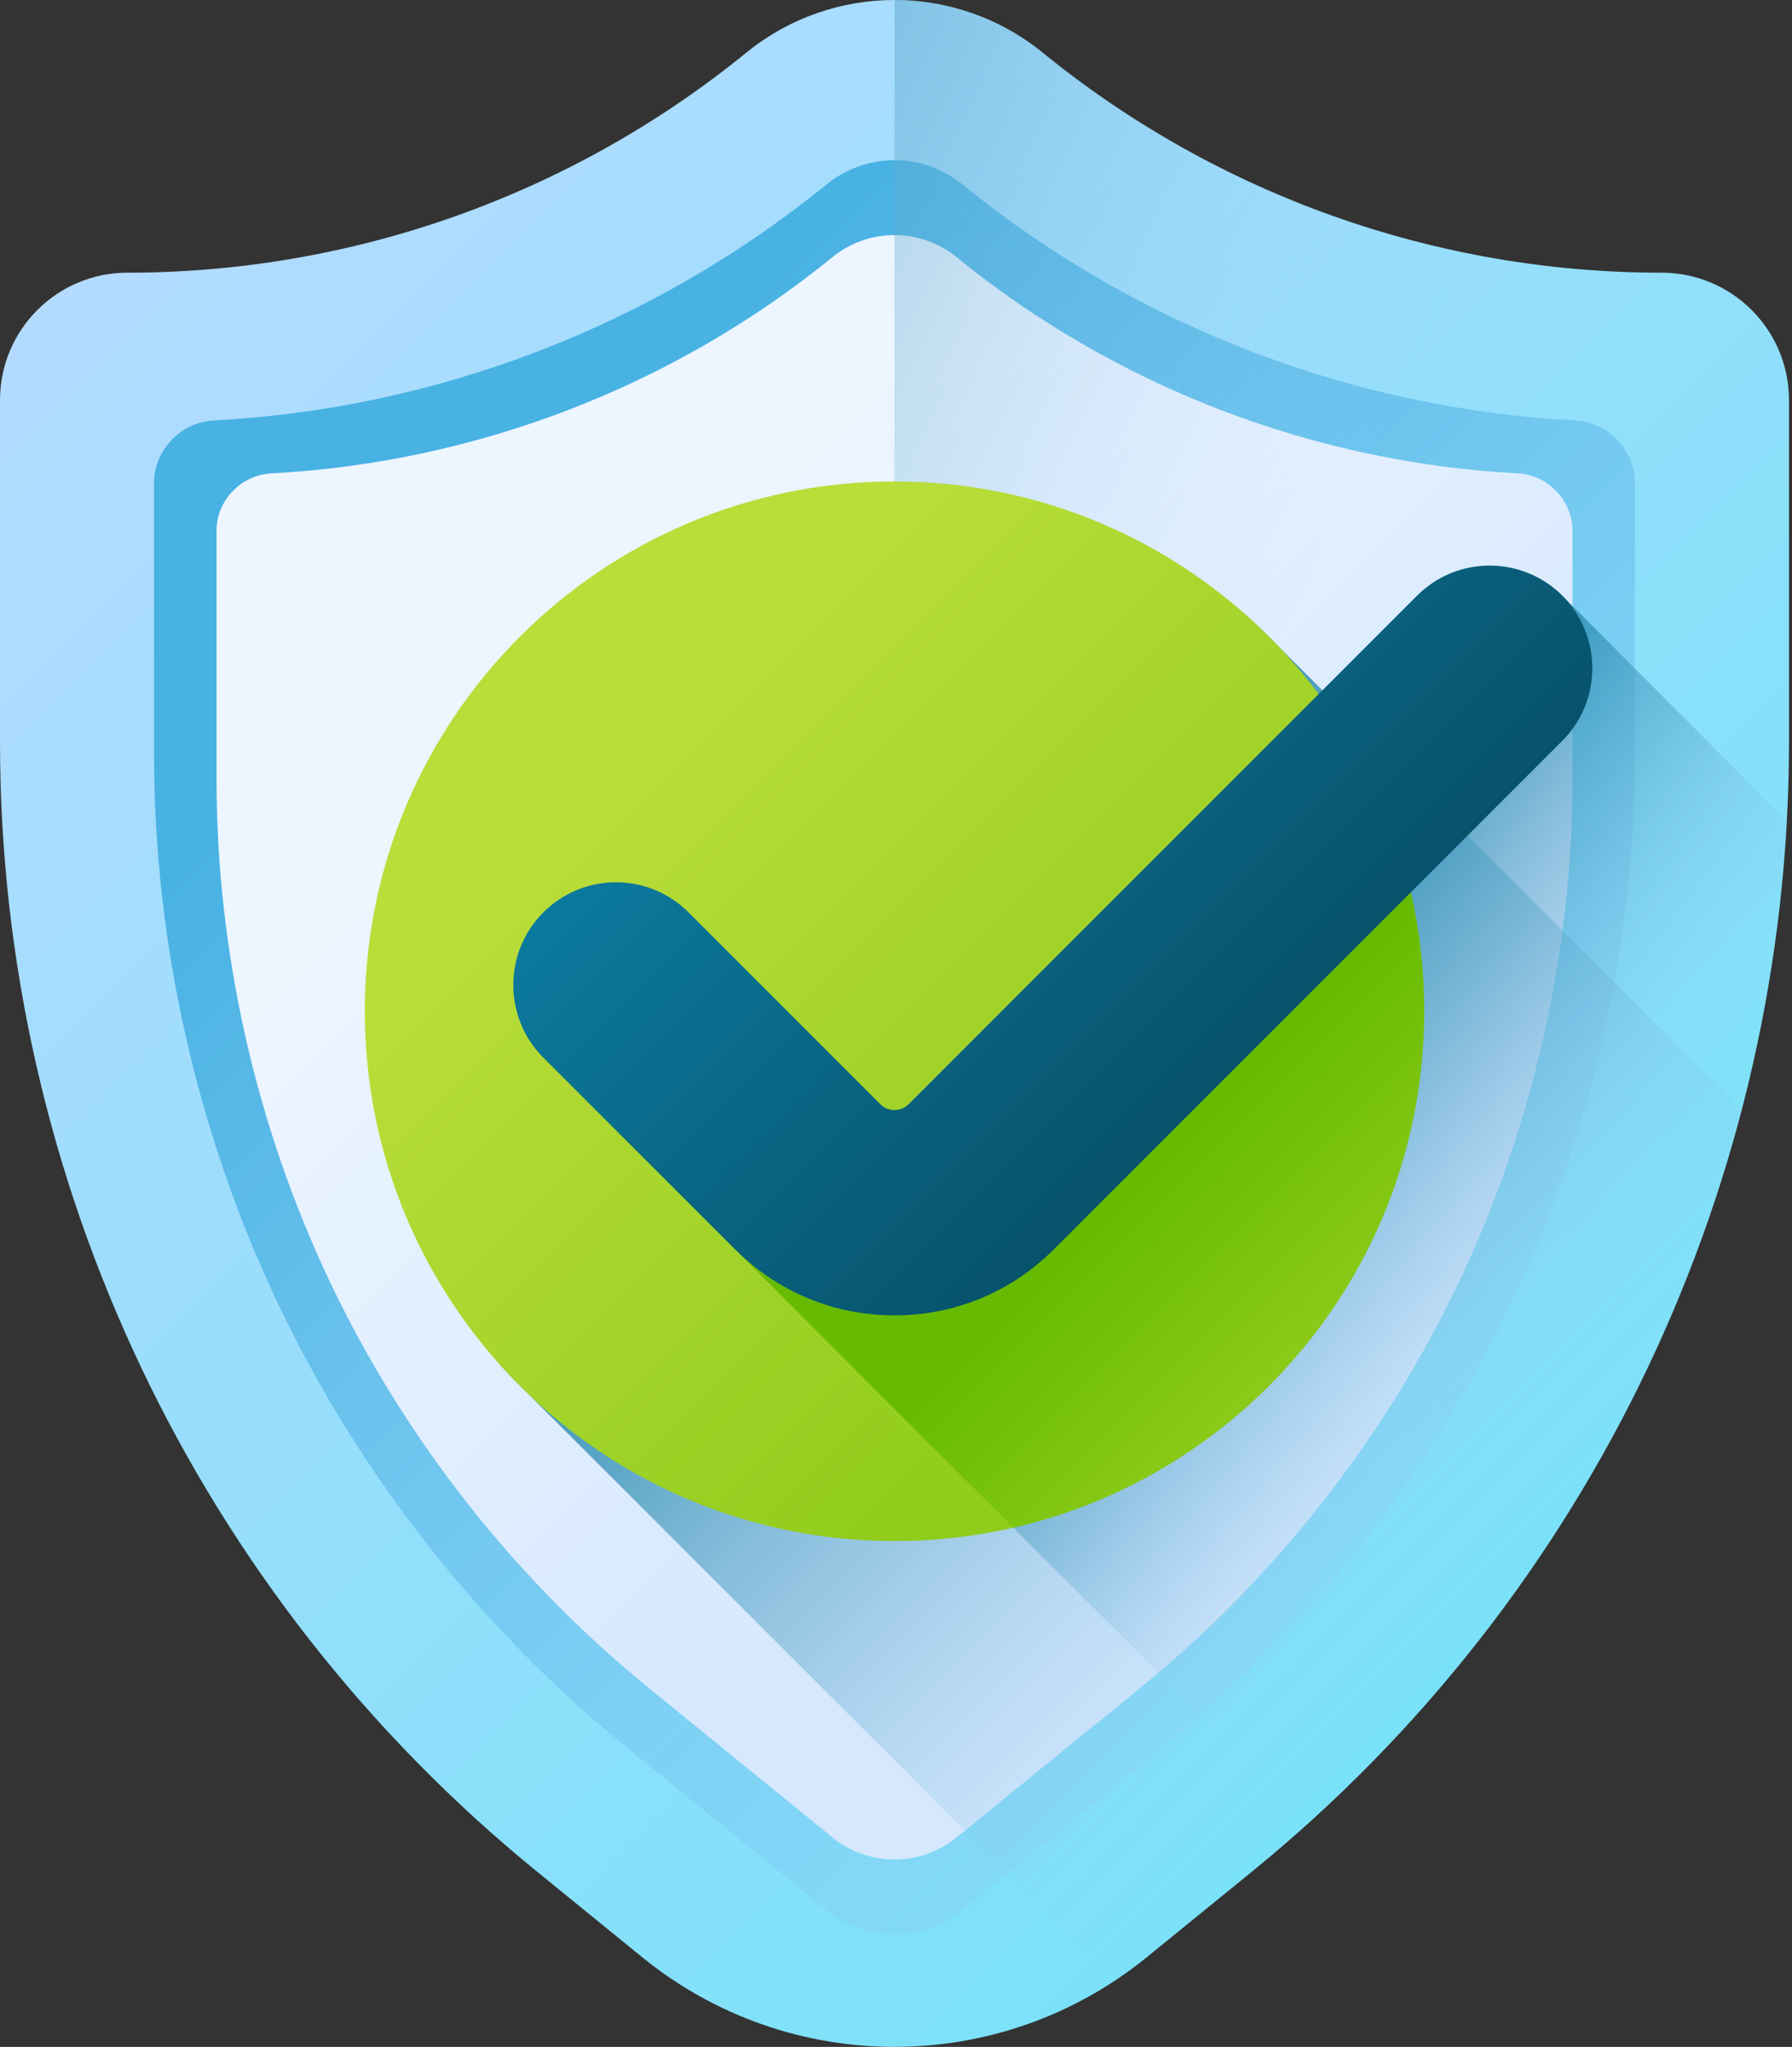
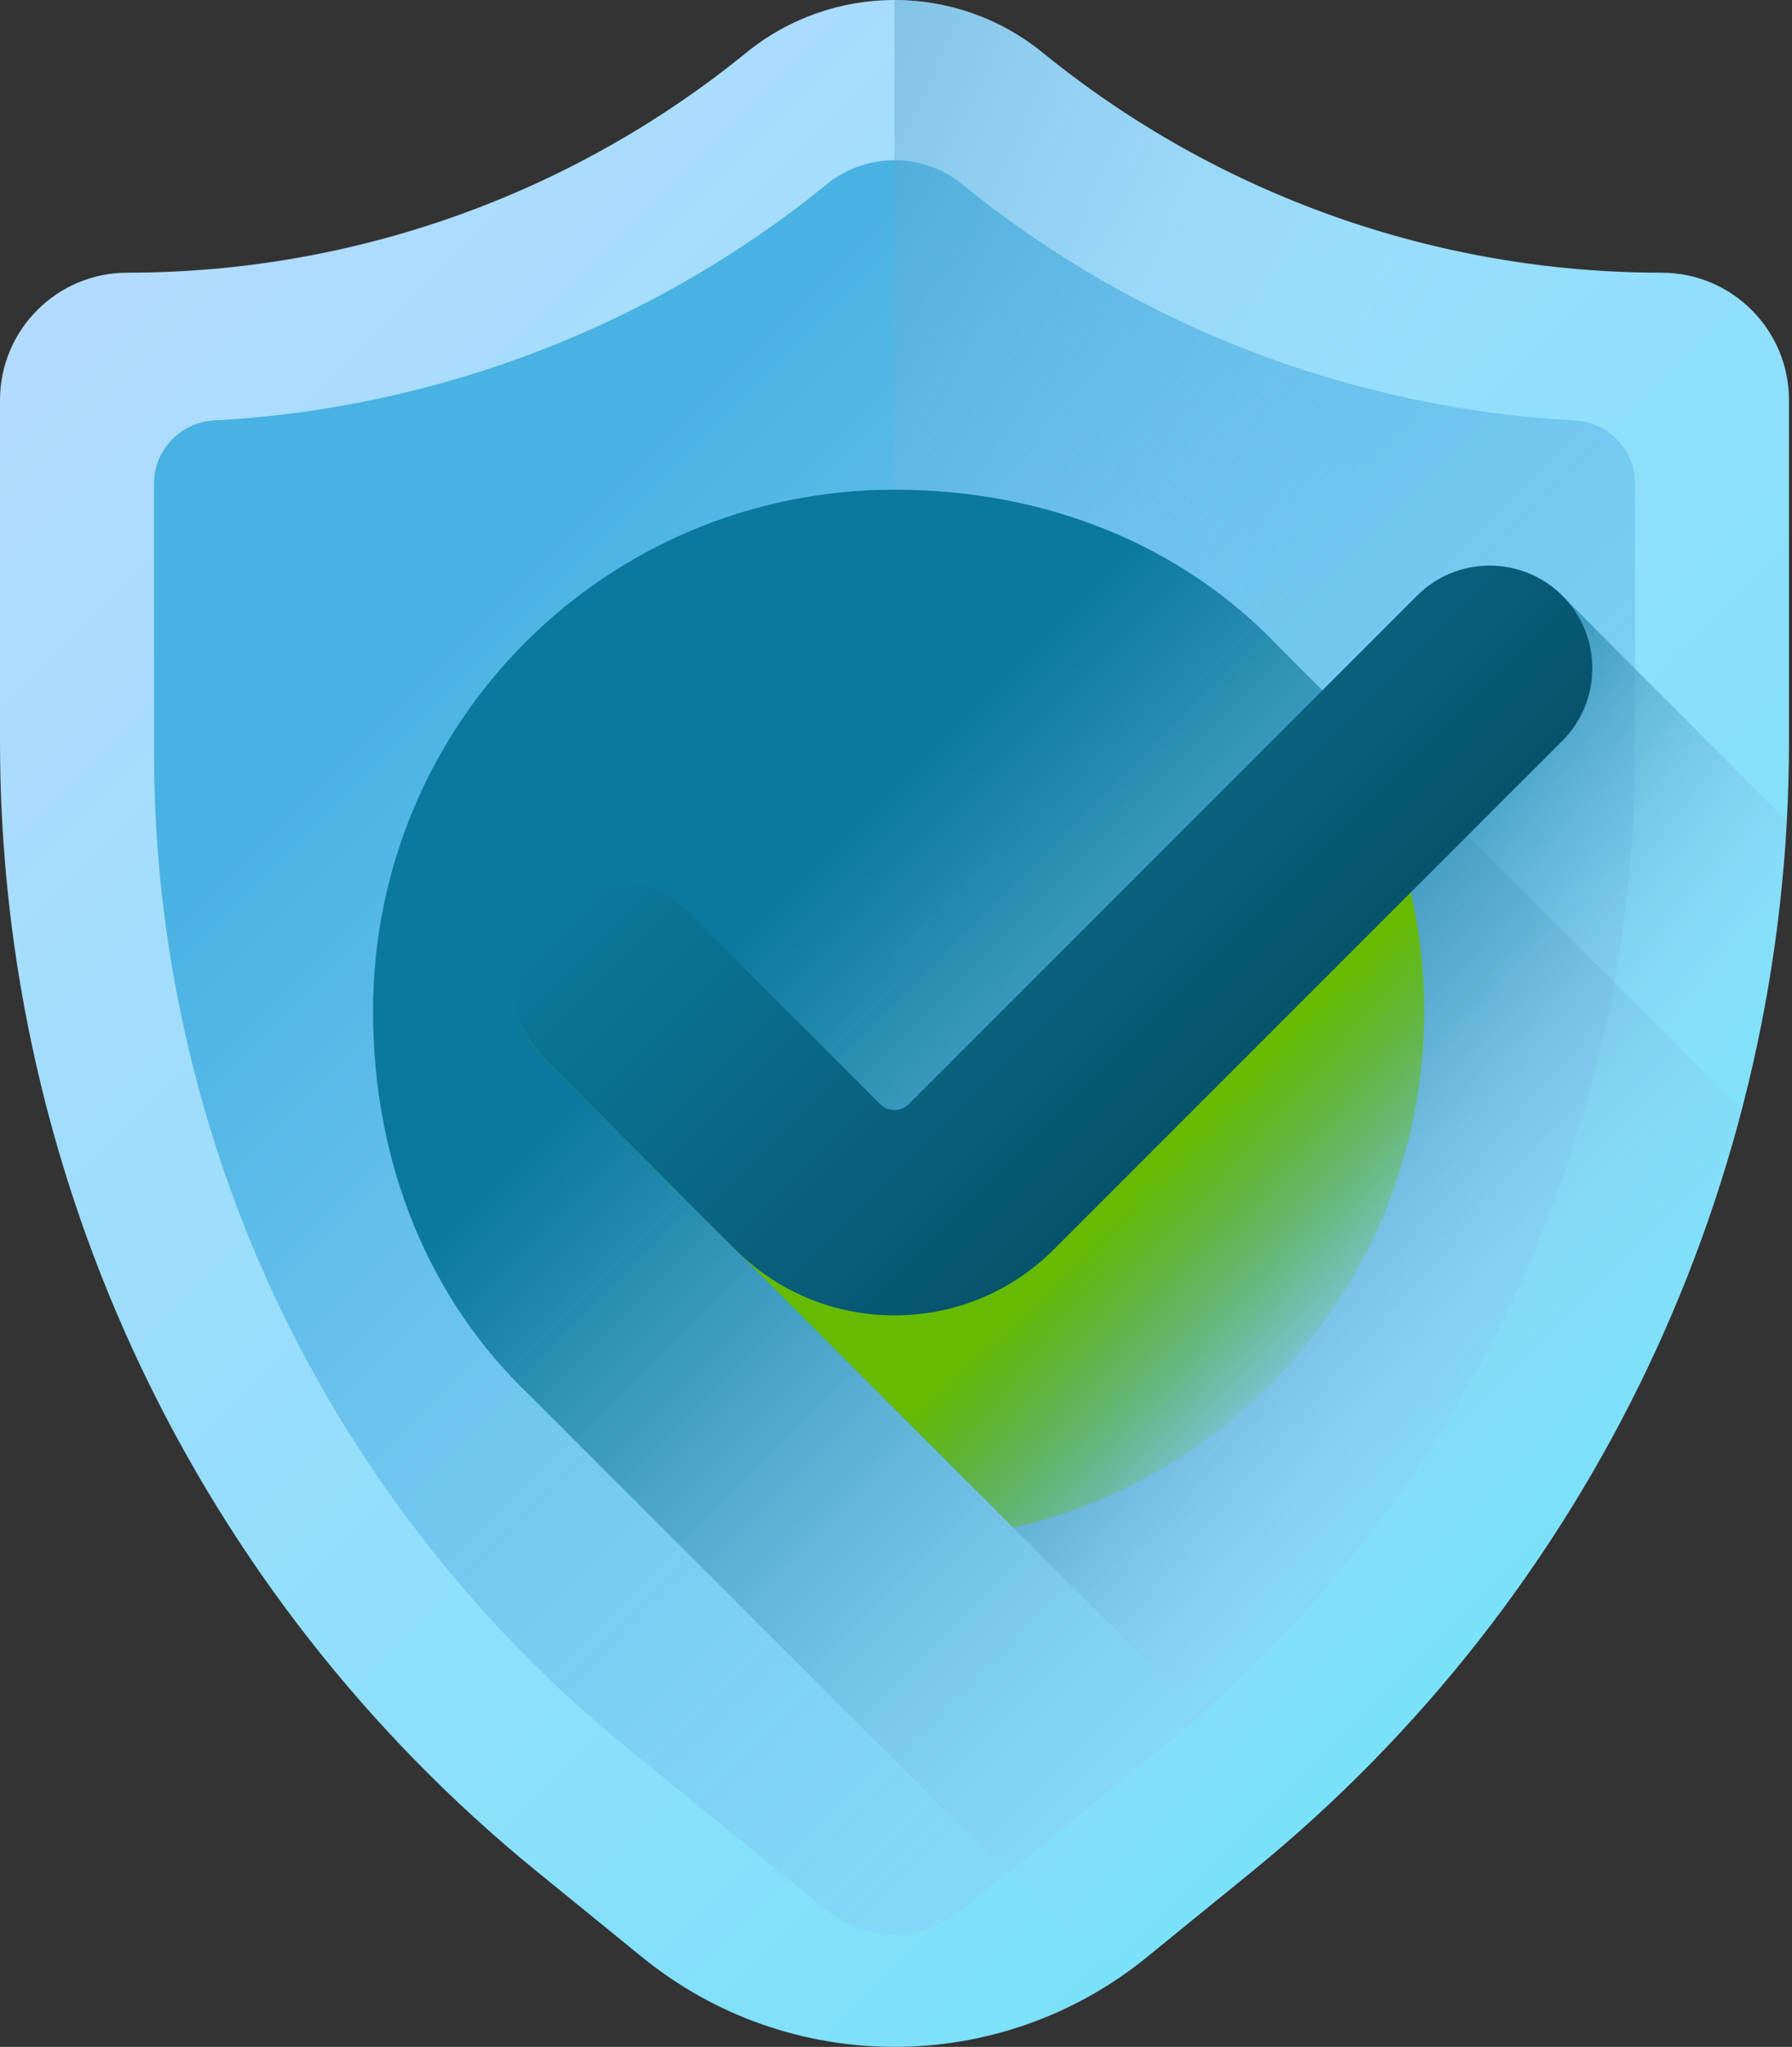
<svg xmlns="http://www.w3.org/2000/svg" width="155" height="177" viewBox="0 0 155 177" fill="none">
  <rect x="0" y="0" width="155" height="177" fill="#333333" stroke="none" />
  <path d="M143.715 23.58C124.217 23.58 105.315 16.862 90.19 4.557C82.723 -1.519 72.016 -1.519 64.548 4.557C49.424 16.862 30.521 23.58 11.024 23.58C4.936 23.58 0 28.515 0 34.603V64.149C0 102.052 17.067 137.94 46.469 161.86L55.544 169.243C68.257 179.586 86.484 179.586 99.197 169.243L108.271 161.86C137.673 137.94 154.74 102.051 154.74 64.148C154.74 52.805 154.74 42.145 154.74 34.601C154.739 28.513 149.804 23.58 143.715 23.58Z" fill="url(#paint0_linear_666_235)" />
  <path d="M77.369 167.273C75.244 167.273 73.165 166.534 71.516 165.193L54.16 151.072C41.483 140.758 31.072 127.506 24.053 112.747C17.034 97.988 13.324 81.549 13.324 65.206V41.76C13.324 38.923 15.643 36.511 18.476 36.361C37.792 35.34 56.466 28.177 71.516 15.933C73.165 14.591 75.244 13.852 77.369 13.852C79.495 13.852 81.574 14.591 83.222 15.932C98.273 28.177 116.948 35.34 136.264 36.361C139.096 36.511 141.414 38.923 141.414 41.759V65.205C141.414 81.548 137.704 97.987 130.686 112.746C123.667 127.506 113.256 140.758 100.579 151.072L83.222 165.193C81.574 166.534 79.495 167.273 77.369 167.273Z" fill="url(#paint1_linear_666_235)" />
-   <path d="M77.369 160.8C75.423 160.8 73.52 160.124 72.01 158.895L56.119 145.967C44.511 136.523 34.979 124.389 28.552 110.876C22.126 97.362 18.729 82.31 18.729 67.347V45.879C18.729 43.281 20.852 41.073 23.446 40.936C41.132 40 58.23 33.442 72.01 22.231C73.52 21.003 75.423 20.326 77.369 20.326C79.316 20.326 81.219 21.002 82.728 22.231C96.509 33.442 113.608 40 131.294 40.936C133.887 41.073 136.01 43.281 136.01 45.877V67.345C136.01 82.308 132.613 97.361 126.186 110.875C119.76 124.388 110.228 136.523 98.62 145.966L82.728 158.895C81.219 160.124 79.316 160.8 77.369 160.8Z" fill="url(#paint2_linear_666_235)" />
  <path d="M154.739 34.601C154.739 28.513 149.804 23.579 143.715 23.579C124.217 23.579 105.315 16.861 90.19 4.557C86.456 1.519 81.913 0 77.369 0V177C85.104 177 92.839 174.414 99.196 169.243L108.27 161.86C137.672 137.94 154.739 102.05 154.739 64.148C154.739 52.804 154.739 42.144 154.739 34.601Z" fill="url(#paint3_linear_666_235)" />
  <path d="M135.129 51.507C131.662 48.04 126.04 48.751 122.572 52.218L79.312 95.478C78.89 95.9 77.698 96.699 77.369 96.699C77.04 96.699 76.559 96.61 76.137 96.188L59.555 79.606C56.087 76.139 50.821 76.139 47.354 79.606C43.886 83.073 43.531 87.984 46.998 91.452L113.188 157.641C137.874 135.356 152.746 104.195 154.552 70.997L135.129 51.507Z" fill="url(#paint4_linear_666_235)" />
  <path d="M108.271 161.86C129.256 144.787 143.956 121.615 150.653 95.966L110.642 55.956C102.292 47.136 90.474 42.344 77.37 42.344C52.403 42.344 32.266 62.481 32.266 87.448C32.266 100.552 37.058 112.37 45.878 120.72L93.966 168.808C95.435 170.277 97.778 170.397 99.389 169.086L108.271 161.86Z" fill="url(#paint5_linear_666_235)" />
-   <path d="M77.369 133.261C102.672 133.261 123.183 112.749 123.183 87.447C123.183 62.145 102.672 41.633 77.369 41.633C52.067 41.633 31.555 62.145 31.555 87.447C31.555 112.749 52.067 133.261 77.369 133.261Z" fill="url(#paint6_linear_666_235)" />
  <path d="M114.366 60.425L79.312 95.478C78.89 95.9 77.698 96.699 77.369 96.699C77.04 96.699 76.559 96.61 76.137 96.188L59.555 79.606C56.087 76.139 50.821 76.139 47.354 79.606C43.886 83.073 43.531 87.984 46.998 91.452L87.649 132.103C108.002 127.436 123.184 109.215 123.184 87.447C123.184 77.341 119.908 68.001 114.366 60.425Z" fill="url(#paint7_linear_666_235)" />
  <path d="M77.369 113.746C72.161 113.746 67.264 111.717 63.581 108.034L46.998 91.452C43.531 87.985 43.531 82.363 46.998 78.895C50.465 75.428 56.087 75.428 59.555 78.895L76.137 95.478C76.559 95.9 77.04 95.989 77.369 95.989C77.698 95.989 78.179 95.9 78.601 95.478L122.572 51.507C126.04 48.04 131.661 48.04 135.129 51.507C138.596 54.974 138.596 60.596 135.129 64.064L91.158 108.034C87.475 111.717 82.578 113.746 77.369 113.746Z" fill="url(#paint8_linear_666_235)" />
  <defs>
    <linearGradient id="paint0_linear_666_235" x1="12.545" y1="8.356" x2="145.977" y2="141.788" gradientUnits="userSpaceOnUse">
      <stop stop-color="#B5DBFF" />
      <stop offset="1" stop-color="#76E2F8" />
    </linearGradient>
    <linearGradient id="paint1_linear_666_235" x1="164.436" y1="162.371" x2="46.376" y2="44.311" gradientUnits="userSpaceOnUse">
      <stop stop-color="#B5DBFF" stop-opacity="0" />
      <stop offset="0.243" stop-color="#93CEF6" stop-opacity="0.243" />
      <stop offset="0.576" stop-color="#6ABFEC" stop-opacity="0.576" />
      <stop offset="0.84" stop-color="#51B5E5" stop-opacity="0.84" />
      <stop offset="1" stop-color="#48B2E3" />
    </linearGradient>
    <linearGradient id="paint2_linear_666_235" x1="54.543" y1="53.766" x2="106.404" y2="105.627" gradientUnits="userSpaceOnUse">
      <stop stop-color="#EDF5FF" />
      <stop offset="1" stop-color="#D5E8FE" />
    </linearGradient>
    <linearGradient id="paint3_linear_666_235" x1="93.45" y1="91.481" x2="-13.095" y2="40.34" gradientUnits="userSpaceOnUse">
      <stop stop-color="#B5DBFF" stop-opacity="0" />
      <stop offset="0.173" stop-color="#8FC5E9" stop-opacity="0.173" />
      <stop offset="0.454" stop-color="#56A4C8" stop-opacity="0.454" />
      <stop offset="0.696" stop-color="#2D8DB1" stop-opacity="0.696" />
      <stop offset="0.885" stop-color="#147EA2" stop-opacity="0.885" />
      <stop offset="1" stop-color="#0B799D" />
    </linearGradient>
    <linearGradient id="paint4_linear_666_235" x1="134.208" y1="112.163" x2="97.746" y2="84.462" gradientUnits="userSpaceOnUse">
      <stop stop-color="#B5DBFF" stop-opacity="0" />
      <stop offset="0.173" stop-color="#8FC5E9" stop-opacity="0.173" />
      <stop offset="0.454" stop-color="#56A4C8" stop-opacity="0.454" />
      <stop offset="0.696" stop-color="#2D8DB1" stop-opacity="0.696" />
      <stop offset="0.885" stop-color="#147EA2" stop-opacity="0.885" />
      <stop offset="1" stop-color="#0B799D" />
    </linearGradient>
    <linearGradient id="paint5_linear_666_235" x1="128.07" y1="138.148" x2="67.3" y2="77.378" gradientUnits="userSpaceOnUse">
      <stop stop-color="#B5DBFF" stop-opacity="0" />
      <stop offset="0.173" stop-color="#8FC5E9" stop-opacity="0.173" />
      <stop offset="0.454" stop-color="#56A4C8" stop-opacity="0.454" />
      <stop offset="0.696" stop-color="#2D8DB1" stop-opacity="0.696" />
      <stop offset="0.885" stop-color="#147EA2" stop-opacity="0.885" />
      <stop offset="1" stop-color="#0B799D" />
    </linearGradient>
    <linearGradient id="paint6_linear_666_235" x1="56.06" y1="66.138" x2="100.219" y2="110.297" gradientUnits="userSpaceOnUse">
      <stop stop-color="#B9DD39" />
      <stop offset="1" stop-color="#90CC1C" />
    </linearGradient>
    <linearGradient id="paint7_linear_666_235" x1="119.012" y1="114.268" x2="102.591" y2="97.847" gradientUnits="userSpaceOnUse">
      <stop stop-color="#66BB00" stop-opacity="0" />
      <stop offset="1" stop-color="#66BB00" />
    </linearGradient>
    <linearGradient id="paint8_linear_666_235" x1="73.337" y1="53.753" x2="119.074" y2="99.489" gradientUnits="userSpaceOnUse">
      <stop stop-color="#0B799D" />
      <stop offset="1" stop-color="#07485E" />
    </linearGradient>
  </defs>
</svg>